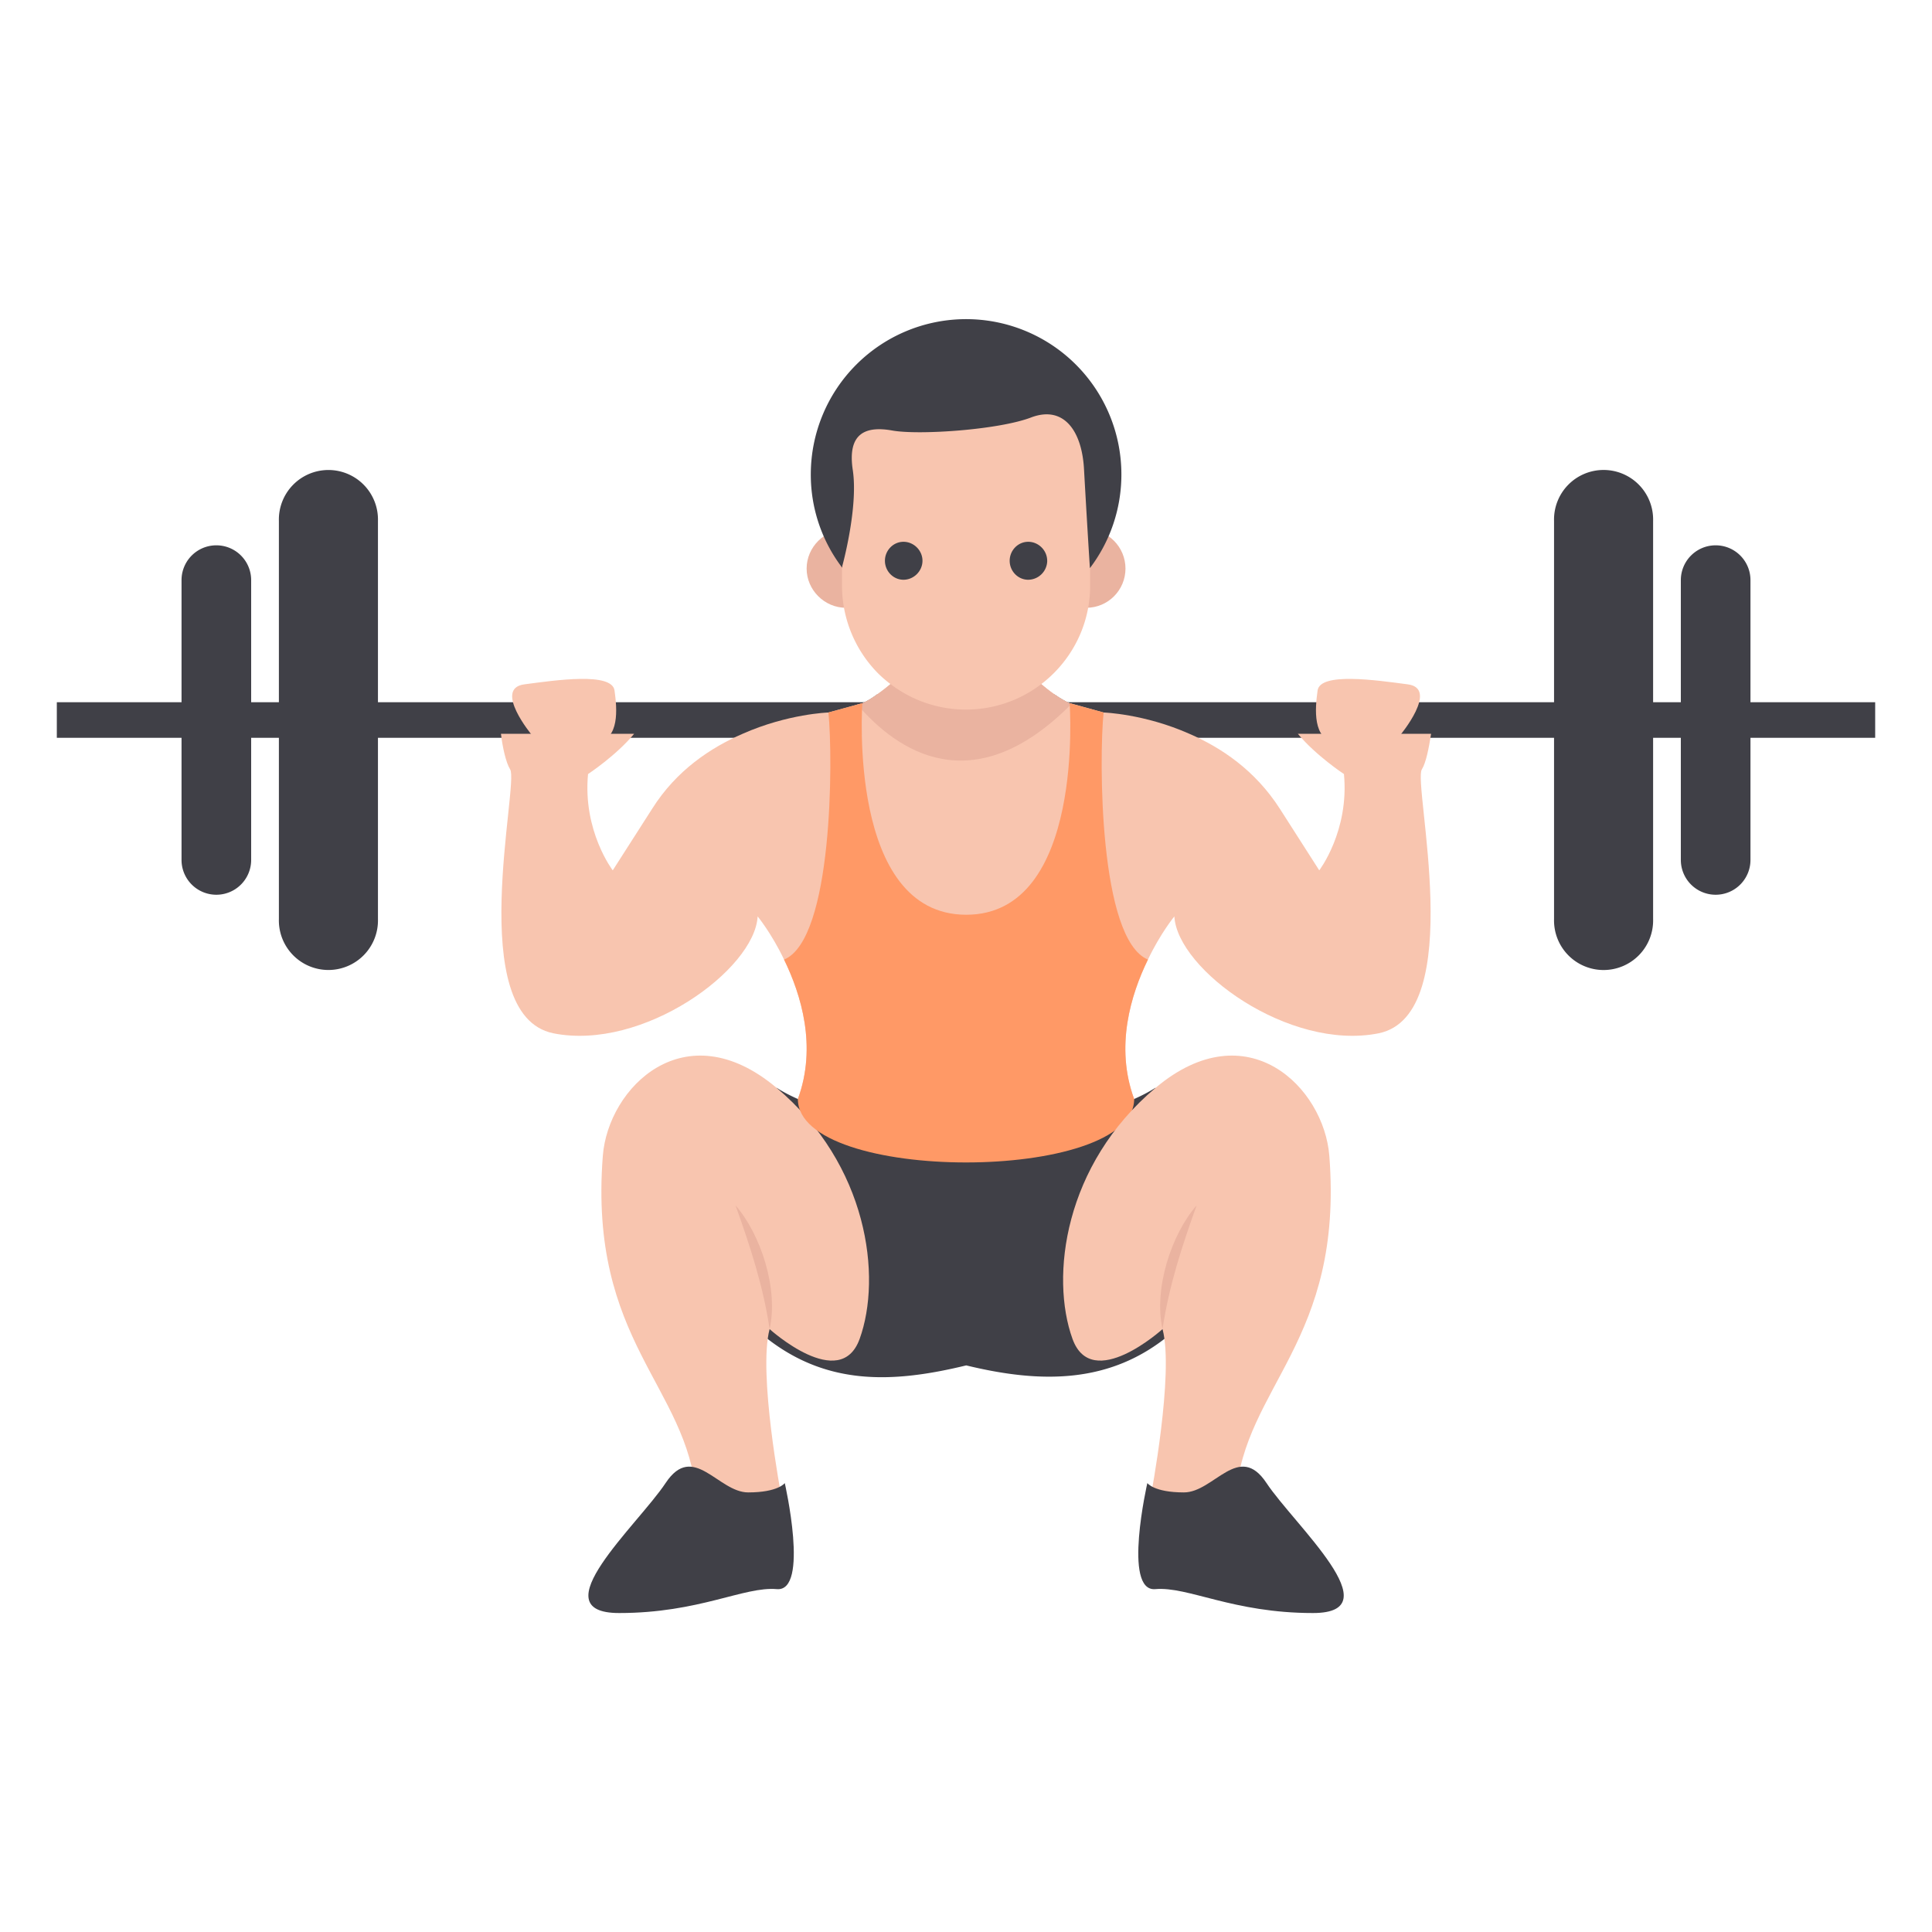
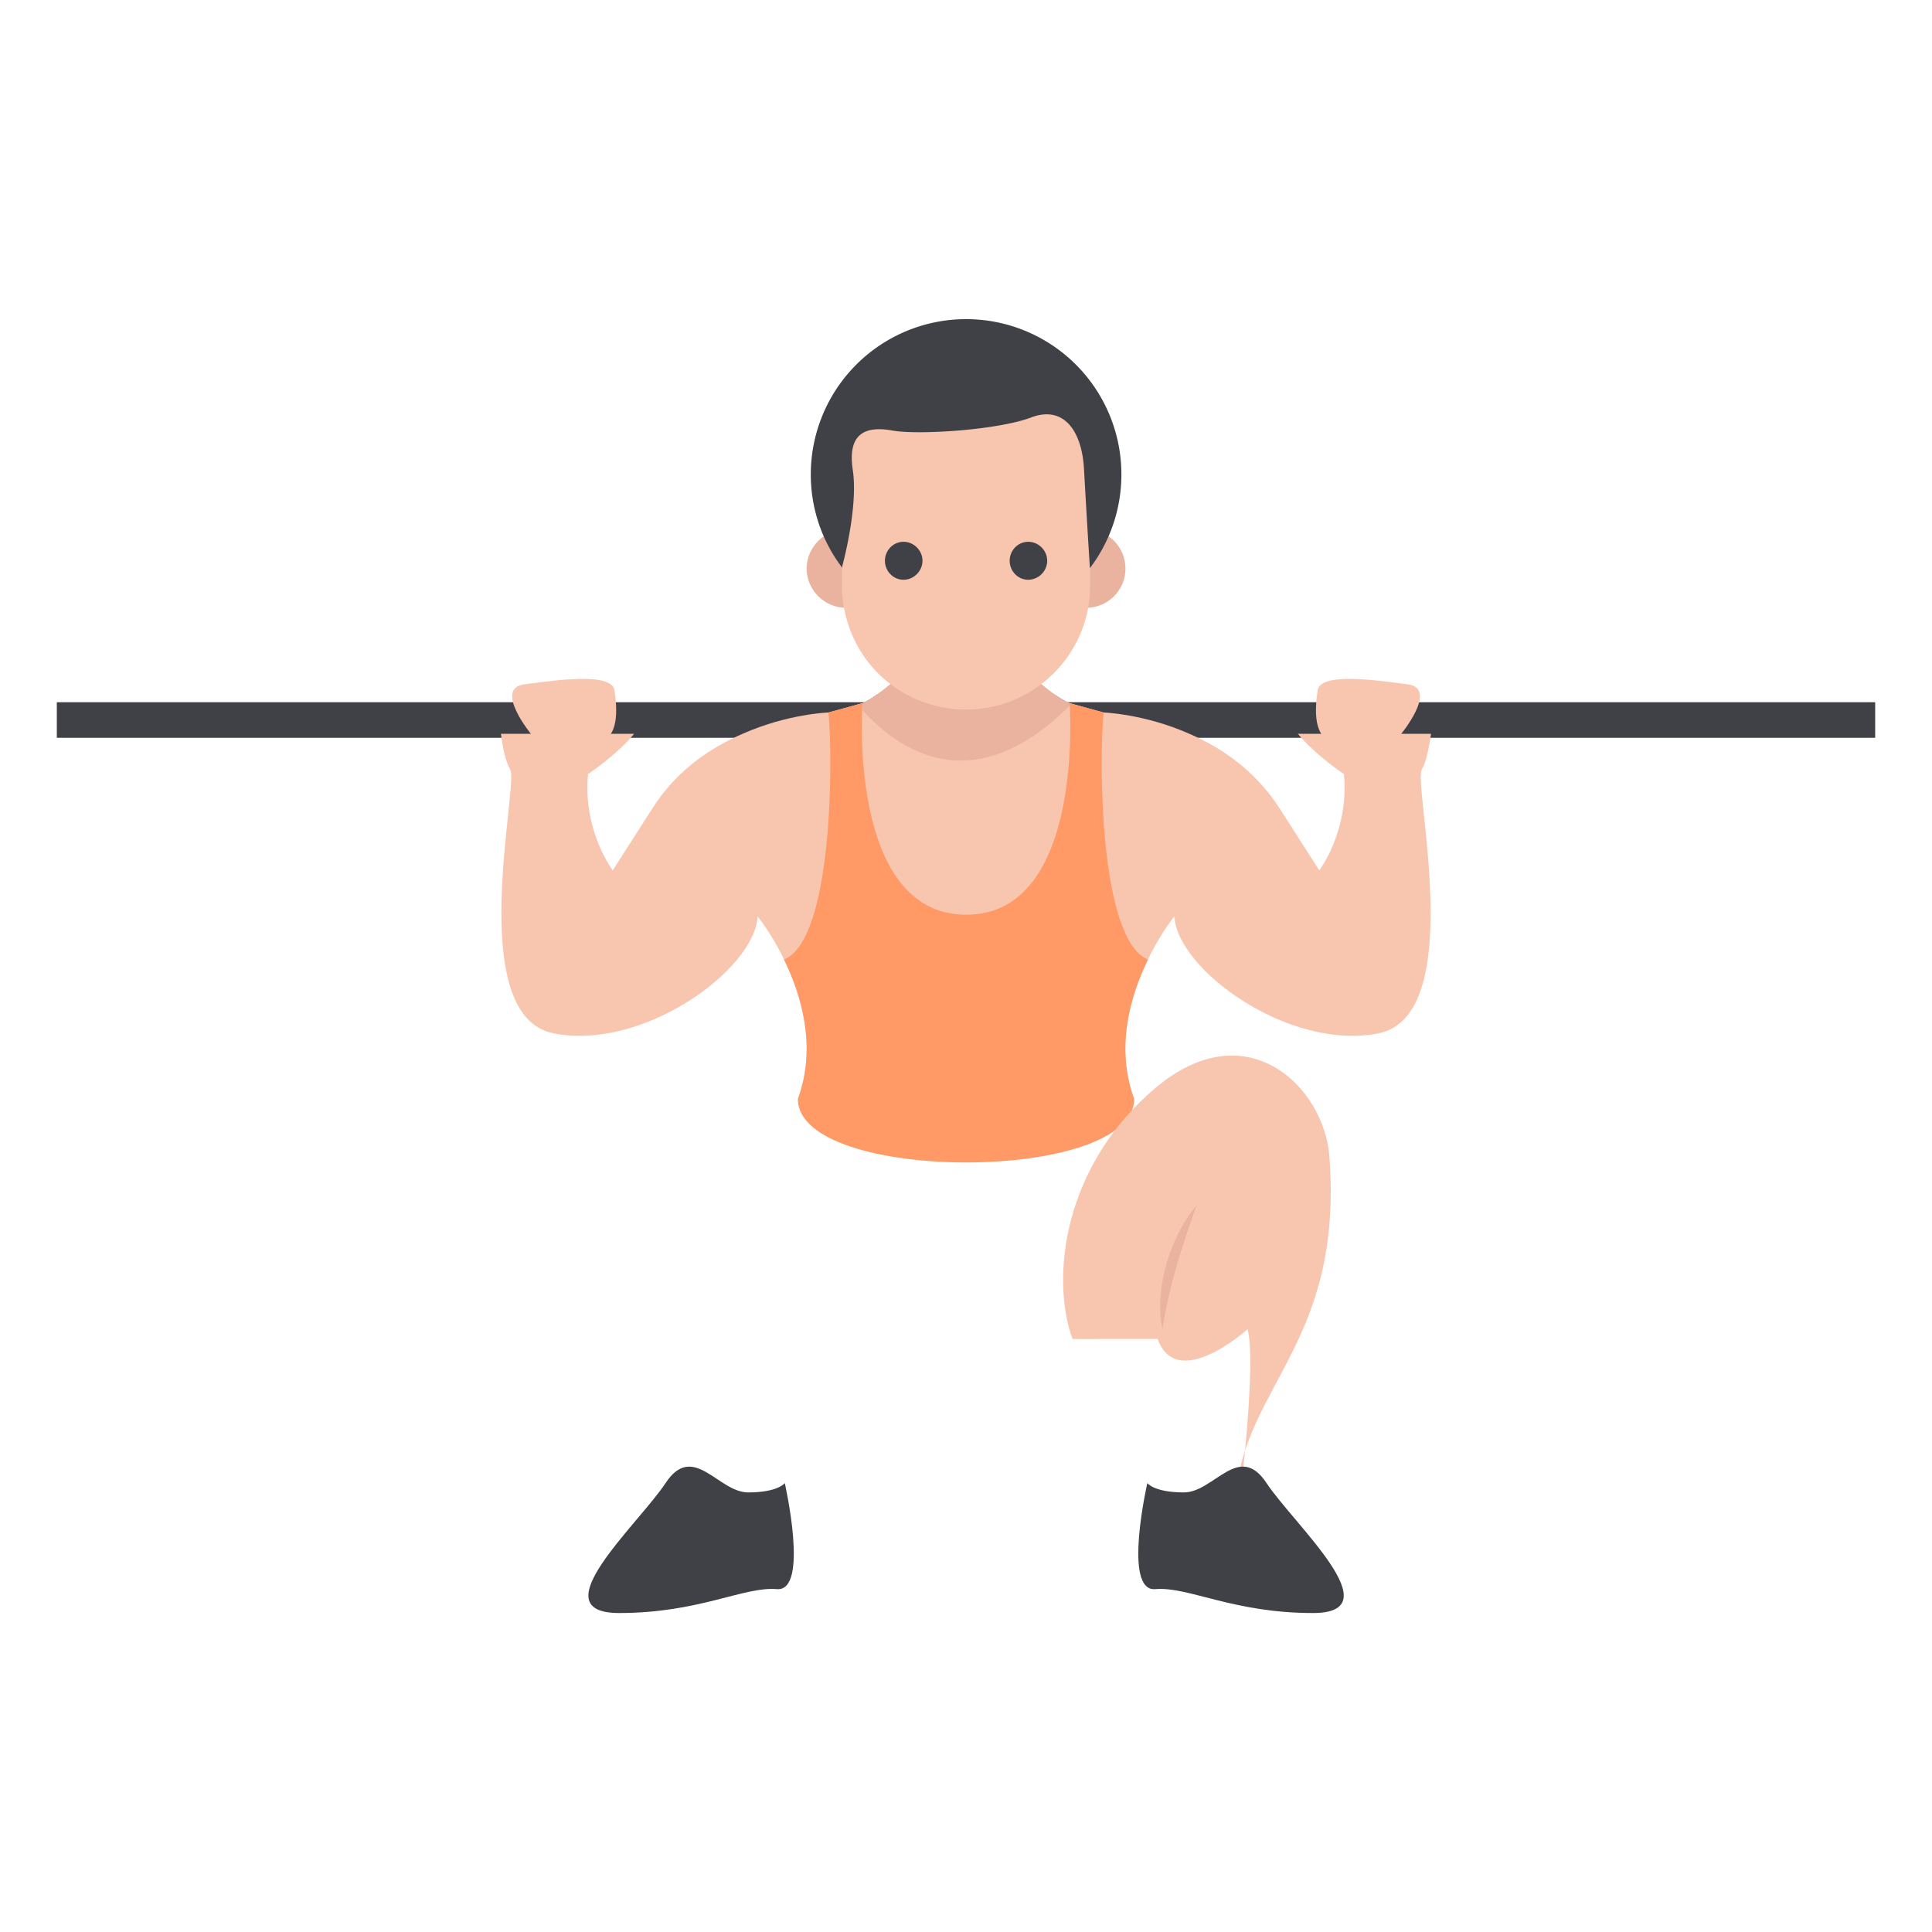
<svg xmlns="http://www.w3.org/2000/svg" viewBox="0 0 51 51" id="weight-lifting">
  <path fill="#404047" d="M31.398 19.371H19.602c1.194-.53 2.267-.563 2.267-.563l.895-.244c.122-.055.254-.132.387-.232h4.687c.144.1.277.177.398.232l.896.244s1.072.033 2.266.563z" />
  <path fill="#404047" d="M1.5 18.537h48v.939h-48z" />
-   <path fill="#404047" d="M43.638 13.75v10.512a1.308 1.308 0 1 1-2.615 0V13.75a1.308 1.308 0 1 1 2.615 0zm2.57 1.563V22.7a.919.919 0 1 1-1.838 0v-7.386a.919.919 0 1 1 1.838 0zM7.362 13.751v10.51a1.308 1.308 0 1 0 2.615 0v-10.51a1.308 1.308 0 1 0-2.615 0zm-2.57 1.562V22.7a.919.919 0 1 0 1.838 0v-7.386a.919.919 0 1 0-1.838 0zm26.108 19.9c-1.59 1.333-3.438 1.305-5.394.83-1.957.475-3.748.554-5.406-.83l.398-6.5c1.437.928 5.003 1.393 5.003 1.393s3.564-.465 5.001-1.393l.398 6.5z" />
-   <path fill="#F8C5AF" d="M22.692 35.346c.593-1.643.223-4.6-2.195-6.632s-4.444-.007-4.584 1.798c-.381 4.906 2.246 6.077 2.467 8.985h2.246s-.62-3.251-.31-4.412c0 0 1.861 1.684 2.376.26z" />
-   <path fill="#EAB3A0" d="M19.416 31.819c.667.767 1.138 2.204.9 3.266-.17-1.142-.511-2.177-.9-3.266z" />
  <path fill="#404047" d="M20.717 39.149s-.174.247-.967.247c-.792 0-1.449-1.35-2.18-.247-.73 1.102-3.345 3.431-1.226 3.431 2.118 0 3.295-.706 4.162-.631.867.074.21-2.8.21-2.8z" />
  <path fill="#F8C5AF" d="M36.395 27.276c-2.366.475-5.318-1.68-5.395-3.085 0 0-.365.443-.697 1.139-.453.929-.873 2.3-.364 3.681h-8.877c.508-1.382.088-2.752-.365-3.681-.332-.696-.697-1.139-.697-1.139-.077 1.404-3.029 3.56-5.395 3.085-2.365-.487-.895-6.59-1.138-6.965-.11-.177-.2-.575-.243-.94h3.515c-.475.575-1.216 1.062-1.216 1.062-.144 1.503.652 2.542.652 2.542s.21-.331 1.04-1.625c.64-1.017 1.547-1.614 2.387-1.979 1.194-.53 2.267-.563 2.267-.563l.762-.21.133-.034c.122-.055.254-.132.387-.232 1.072-.74 2.355-2.498 2.355-2.498s1.27 1.758 2.332 2.498c.144.1.277.177.398.232l.055.011.84.233s1.073.033 2.267.563c.84.365 1.736.962 2.388 1.98.829 1.293 1.039 1.624 1.039 1.624s.796-1.039.652-2.542c0 0-.74-.487-1.216-1.062h3.516c-.056.365-.133.763-.244.94-.243.376 1.228 6.478-1.138 6.965z" />
  <path fill="#EAB3A0" d="M28.291 18.575c-2.609 2.643-4.62 1.239-5.66.023l.133-.034c.122-.055.254-.132.387-.232 1.072-.74 2.355-2.498 2.355-2.498s1.27 1.758 2.332 2.498c.144.1.277.177.398.232l.055.011z" />
  <path fill="#F96" d="M29.939 29.011c0 2.233-8.877 2.233-8.877 0 .508-1.382.088-2.752-.365-3.681 1.293-.53 1.293-5.306 1.172-6.522l.895-.244s-.398 5.583 2.742 5.583 2.73-5.583 2.73-5.583l.896.244c-.122 1.216-.122 5.991 1.171 6.522-.453.929-.873 2.3-.364 3.681z" />
-   <path fill="#F8C5AF" d="M14.046 19.411s-1.034-1.237-.204-1.346c.83-.11 2.313-.327 2.38.163.069.49.137 1.279-.476 1.388-.612.108-1.387.059-1.7-.205zm14.266 15.935c-.594-1.643-.223-4.6 2.195-6.632s4.444-.007 4.584 1.798c.38 4.906-2.246 6.077-2.467 8.985h-2.246s.62-3.251.31-4.412c0 0-1.861 1.684-2.376.26z" />
+   <path fill="#F8C5AF" d="M14.046 19.411s-1.034-1.237-.204-1.346c.83-.11 2.313-.327 2.38.163.069.49.137 1.279-.476 1.388-.612.108-1.387.059-1.7-.205zm14.266 15.935c-.594-1.643-.223-4.6 2.195-6.632s4.444-.007 4.584 1.798c.38 4.906-2.246 6.077-2.467 8.985s.62-3.251.31-4.412c0 0-1.861 1.684-2.376.26z" />
  <path fill="#EAB3A0" d="M31.588 31.819c-.668.767-1.138 2.204-.9 3.266.17-1.142.51-2.177.9-3.266z" />
  <path fill="#404047" d="M30.287 39.149s.173.247.966.247 1.45-1.35 2.18-.247c.731 1.102 3.345 3.431 1.227 3.431s-3.295-.706-4.163-.631-.21-2.8-.21-2.8z" />
  <path fill="#F8C5AF" d="M36.958 19.411s1.033-1.237.204-1.346-2.313-.327-2.381.163c-.068.49-.136 1.279.476 1.388s1.388.059 1.7-.205z" />
  <path fill="#EAB3A0" d="M29.71 15.009c0 .564-.455 1.035-1.035 1.035-.565 0-1.036-.47-1.036-1.035s.47-1.036 1.036-1.036c.58 0 1.035.47 1.035 1.036zm-6.346 0c0 .564-.455 1.035-1.035 1.035-.565 0-1.036-.47-1.036-1.035s.47-1.036 1.036-1.036c.58 0 1.035.47 1.035 1.036z" />
  <path fill="#F8C5AF" d="M28.777 12.145v3.316c0 1.801-1.469 3.27-3.28 3.27-.9 0-1.715-.365-2.316-.954a3.293 3.293 0 0 1-.954-2.316v-3.316a3.269 3.269 0 0 1 3.27-3.27c.9 0 1.726.365 2.315.955.6.59.965 1.404.965 2.315z" />
  <path fill="#404047" d="M29.602 12.524c0 .927-.31 1.787-.831 2.473-.029-.425-.106-1.72-.154-2.58-.049-1.052-.541-1.718-1.391-1.4-.85.329-2.965.474-3.67.348-.695-.125-1.198.058-1.043 1.053.145.995-.28 2.53-.28 2.53v.039a4.047 4.047 0 0 1-.83-2.463 4.099 4.099 0 1 1 8.199 0z" />
  <path fill="#404047" d="M24.351 14.803c0 .272-.229.501-.501.501s-.49-.229-.49-.501.218-.501.49-.501.501.228.501.5zm3.293 0a.507.507 0 0 1-.501.501c-.273 0-.49-.229-.49-.501s.217-.501.49-.501c.272 0 .5.228.5.5z" />
</svg>